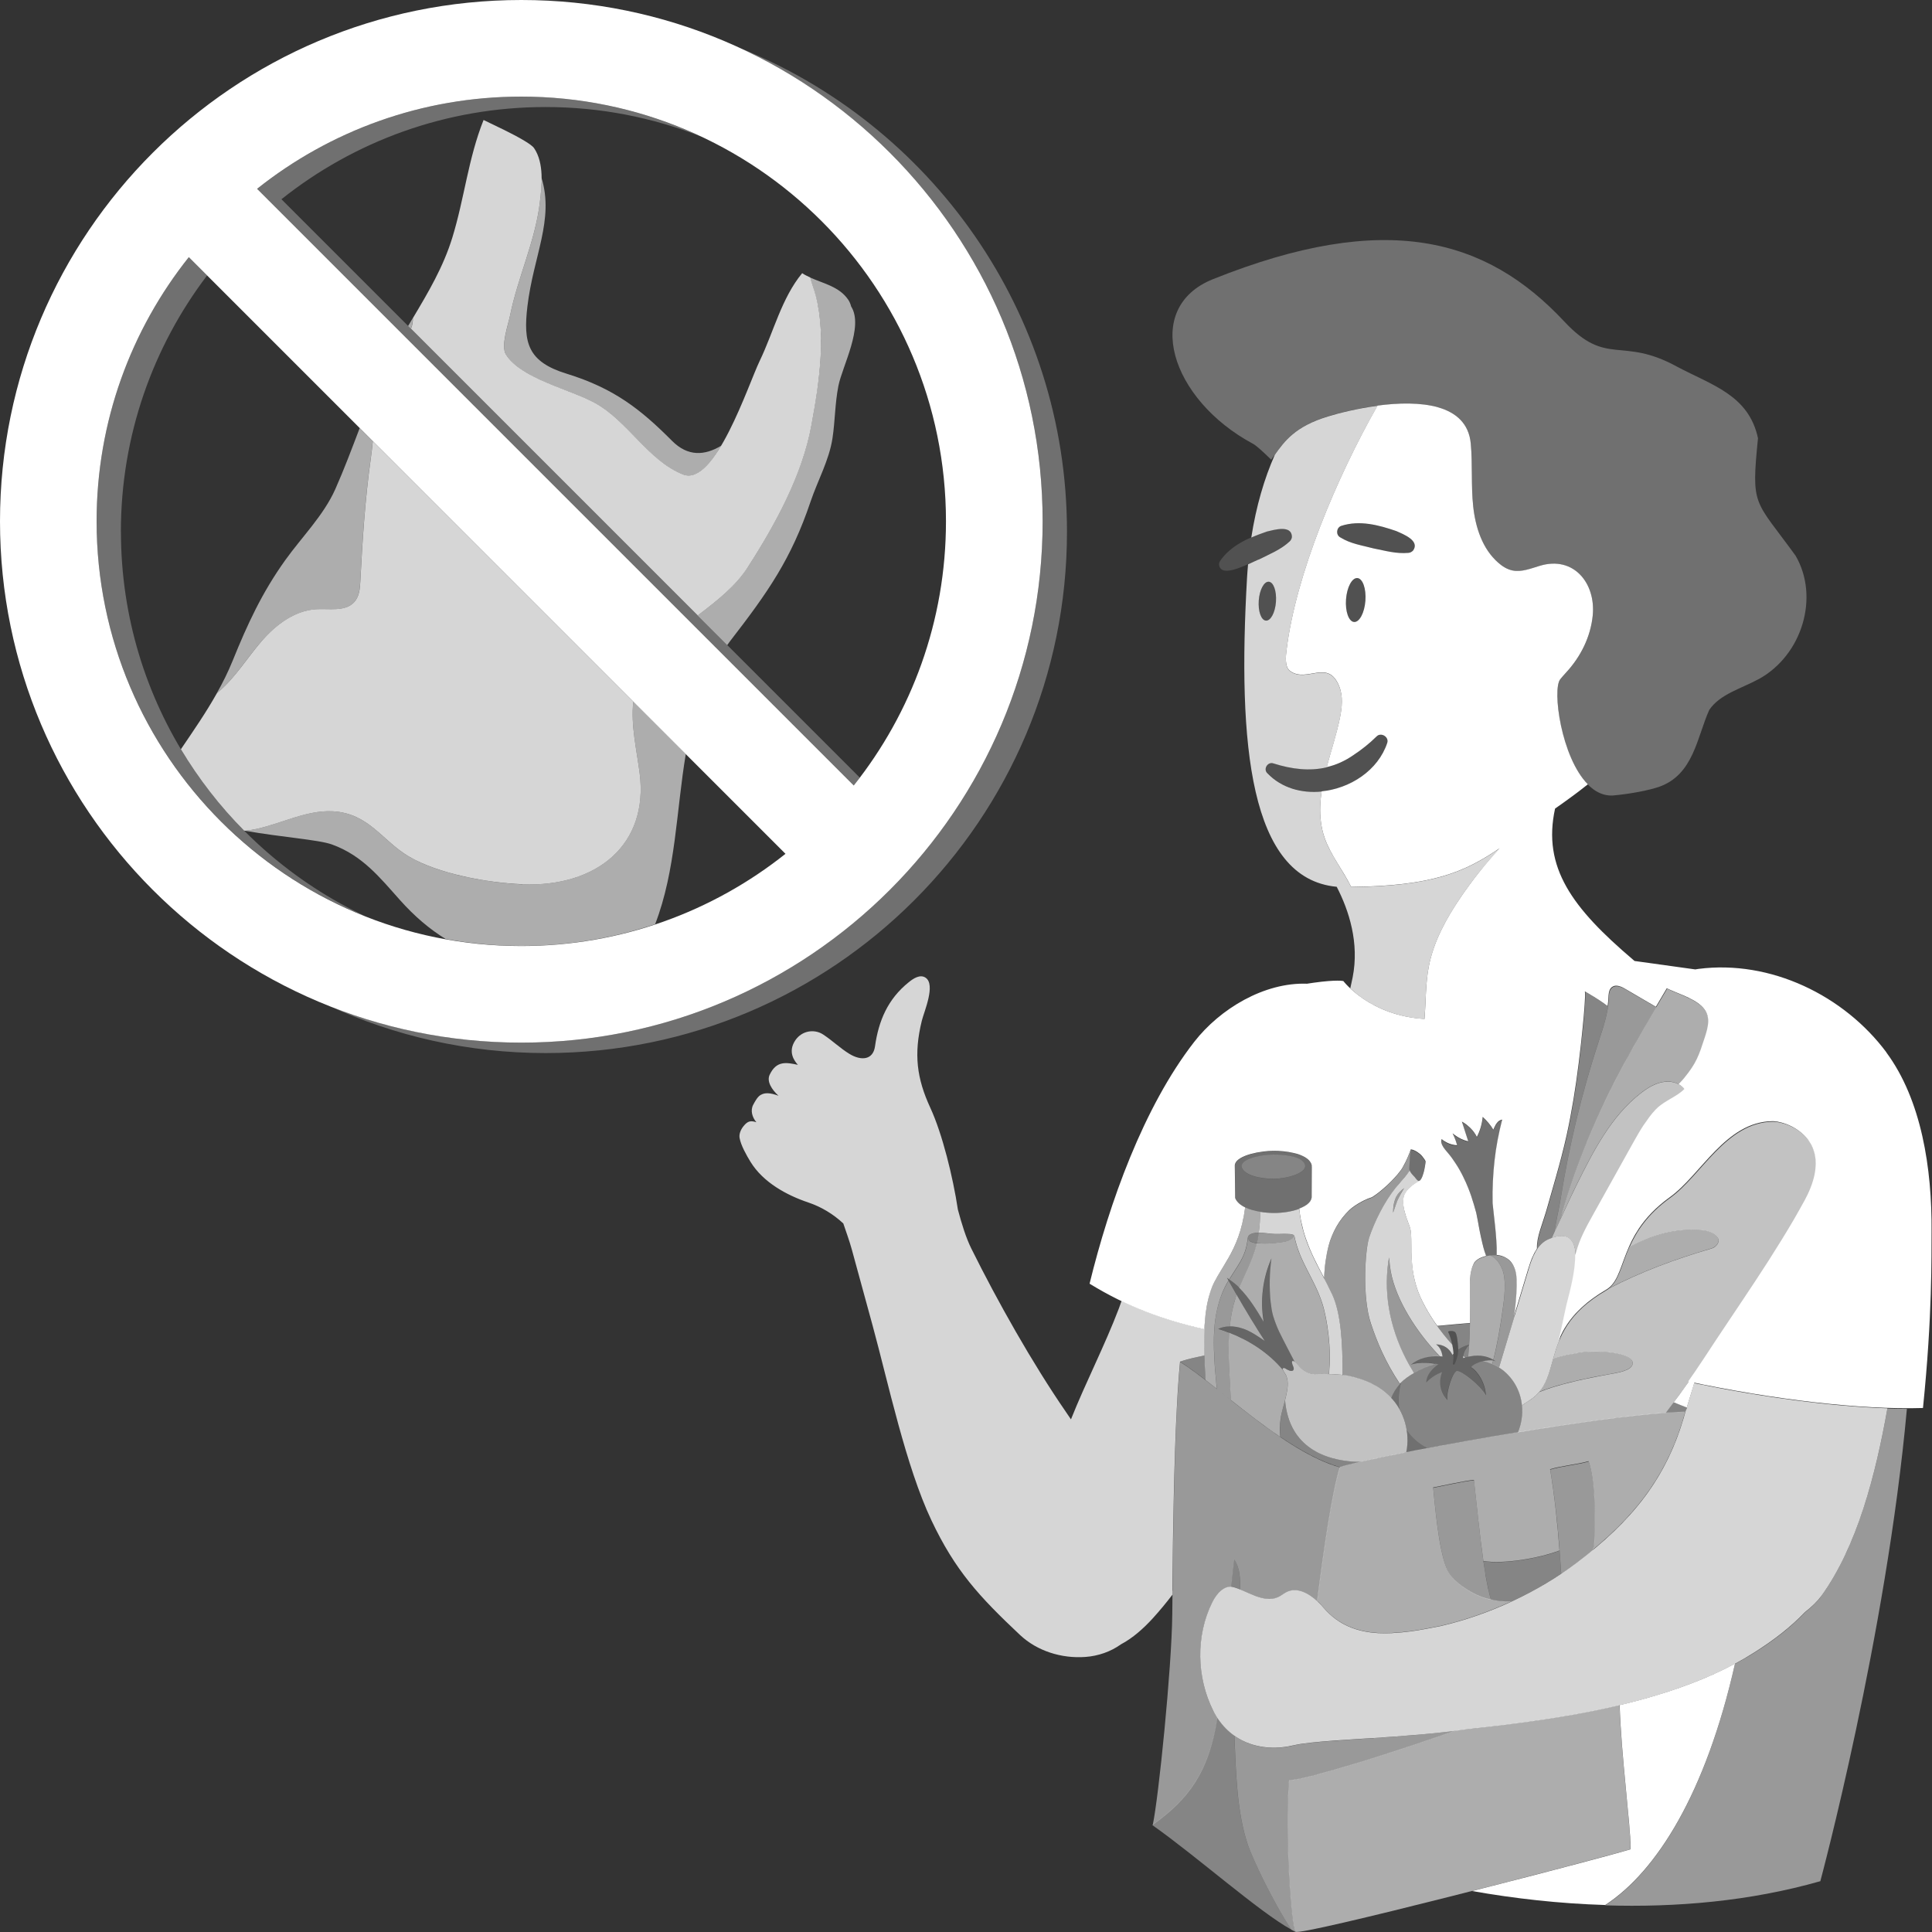
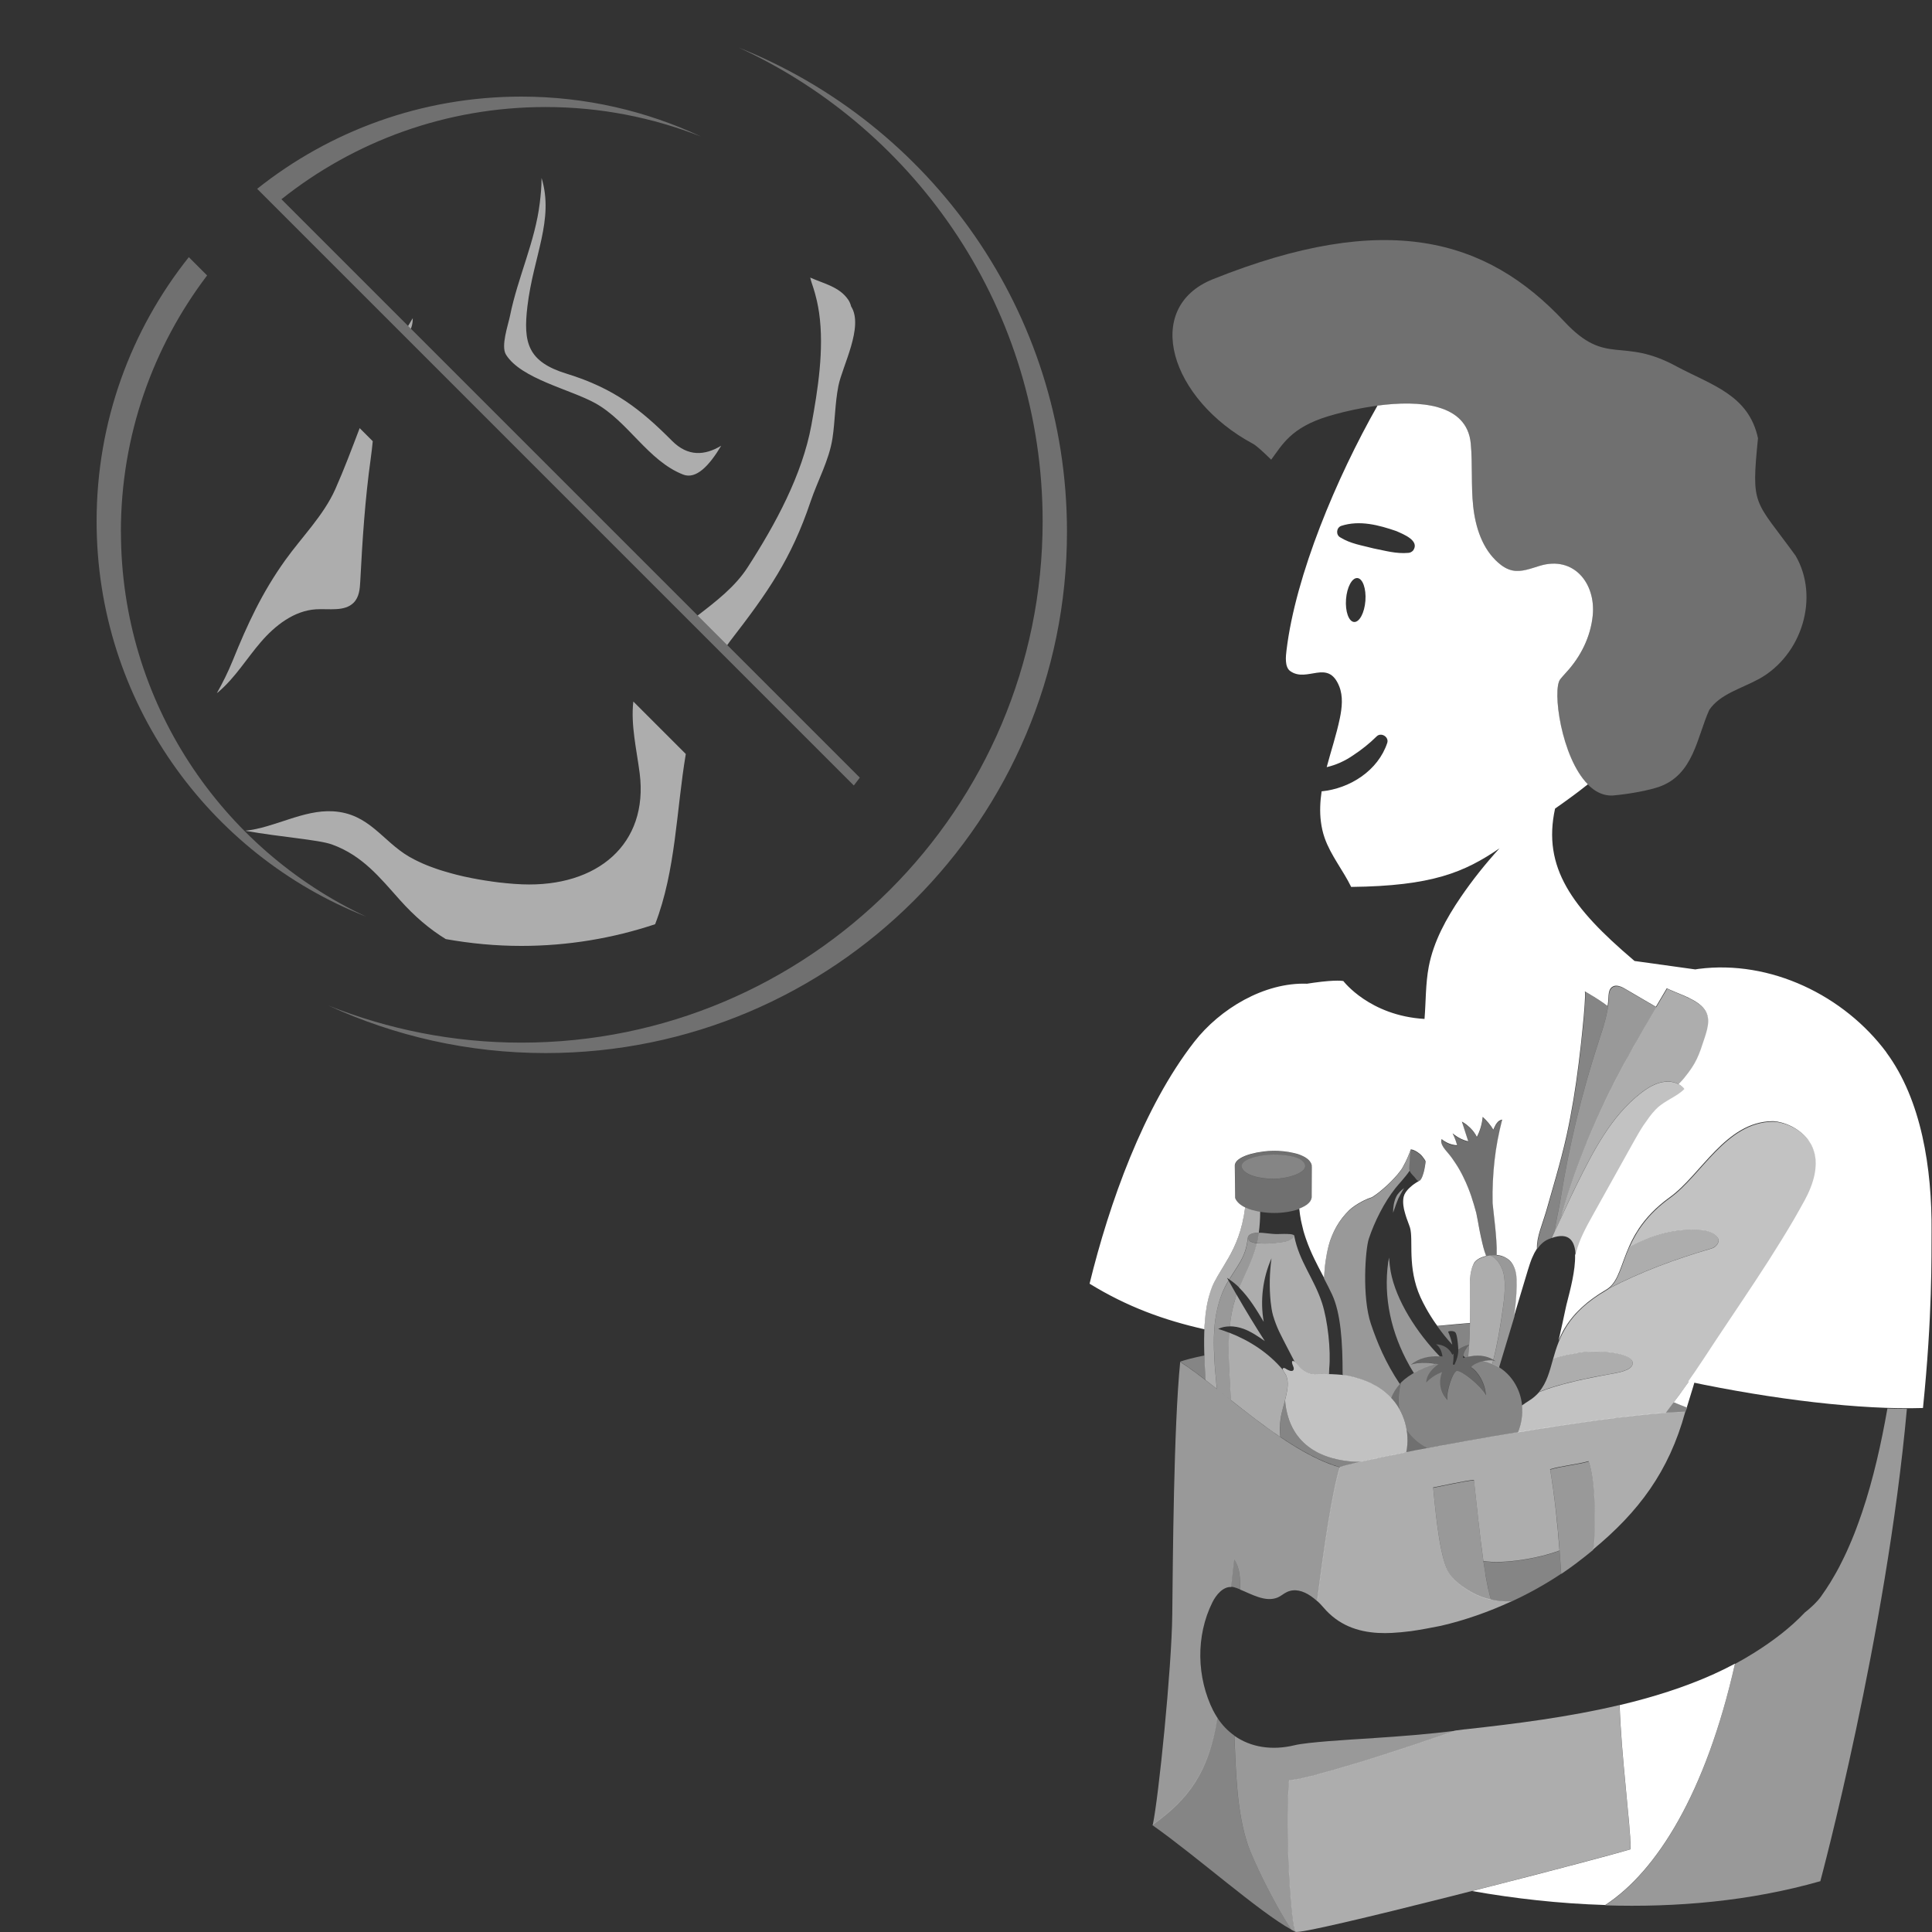
<svg xmlns="http://www.w3.org/2000/svg" viewBox="0 0 300 300">
  <rect x="0" y="0" width="300" height="300" fill="#333333" stroke="none" />
  <g fill="#fff">
    <path d="m 273.1 105.44 c -2.69 1.48 -6.03 2.33 -7.69 4.8 -1.93 4.29 -2.42 10.06 -7.82 11.95 -1.41 .48 -4.29 1.09 -7.22 1.34 -7.04 .22 -9.71 -16.06 -8.09 -18.05 .28 -.34 .56 -.67 .86 -.99 2.33 -2.51 3.85 -5.6 4.18 -8.91 .49 -4.99 -2.94 -9.29 -8.19 -7.72 -1.42 .42 -2.89 1.04 -4.33 .72 -.81 -.18 -1.53 -.64 -2.15 -1.19 -2.46 -2.14 -3.54 -5.49 -3.89 -8.74 s -.08 -6.53 -.38 -9.78 c -.87 -9.25 -16.79 -5.87 -22.18 -4.22 -5.76 1.75 -7.12 4.46 -8.81 6.73 -1.35 -1.33 -2.33 -2.2 -2.81 -2.46 -12.87 -6.9 -17.28 -21.14 -6.23 -25.57 26.85 -10.76 42.44 -6.38 54.54 6.56 6.65 7.13 8.83 2.25 17.55 7.04 5.35 2.85 11.12 4.39 12.54 11.1 -1.07 10.78 -.58 9.38 5.84 18.24 3.74 6.42 1.04 15.44 -5.72 19.16 z" opacity=".3" />
    <path d="m 221.09 181.93 c .13 -.51 .27 -1.41 .25 -1.53 -.02 -.14 -.51 -.81 -.72 -1.01 -.45 -.41 -1.02 -.8 -1.58 -.84 -.12 .68 -.22 2.73 -.22 2.89 .02 .58 .46 .94 .81 1.32 .19 .21 .51 .79 .82 .61 s .55 -1.13 .63 -1.44 z" opacity=".3" />
-     <path d="m 192.99 206.31 c 1.23 .44 2.33 1.19 3.41 1.94 -2.06 -3.21 -4.02 -6.49 -5.86 -9.83 2.55 1.57 4.18 4.24 5.71 6.82 -.58 -3.31 -.15 -6.79 1.21 -9.86 -.31 2.25 -.35 4.53 -.13 6.78 .07 .72 .17 1.44 .38 2.14 .23 .8 .56 1.7 .93 2.44 .79 1.62 1.6 3.14 2.42 4.72 -.59 -.4 -.44 .28 -.23 .71 .1 .21 .14 .49 -.03 .64 -.14 .12 -.34 .09 -.51 .03 -.2 -.06 -.38 -.15 -.56 -.27 -.08 -.05 -.16 -.11 -.25 -.14 s -.21 -.02 -.27 .06 c -.04 .05 -.02 .13 .02 .24 -2.62 -3.12 -6.21 -5.21 -10.06 -6.39 1.18 -.56 2.59 -.47 3.83 -.03 z" opacity=".25" />
    <path d="m 191.75 181.04 c -.04 -1.41 3.42 -2.3 5.99 -2.31 2.32 -.01 5.45 .53 5.93 2.13 .04 .13 .04 .26 .03 .38 h .01 l -.02 4.38 c .21 1.89 -3.23 2.73 -5.79 2.73 -2.72 0 -5.62 -.82 -6.09 -2.3 z m 1.08 .26 c .37 1.16 2.76 1.78 5 1.75 2.12 -.03 5.25 -.94 4.8 -2.21 -.45 -1.29 -3.26 -1.55 -4.93 -1.54 -2.25 .02 -5.26 .78 -4.87 2 z" opacity=".3" />
    <path d="m 223.34 211.87 c -1.18 -.32 -2.98 -.42 -4.26 0 1.41 -1.12 3.11 -1.47 4.91 -1.24 -.12 -.77 -.39 -1.48 -1.01 -1.89 1.16 .05 2.04 .59 2.54 1.63 .05 -.06 .11 -.12 .17 -.18 .03 .54 .01 1.06 -.08 1.56 -.06 .17 .14 .2 .25 .14 .39 -.85 .59 -1.51 .58 -2.34 .52 -.36 1.12 -.62 1.71 -.76 -.52 .53 -1.04 1.34 -.96 2.08 1.69 -.47 3.35 -.65 5.07 .5 -.9 -.46 -3.28 .15 -3.89 .95 1.08 .6 2.26 2.52 2.32 4.37 -.89 -1.54 -3.66 -3.78 -4.51 -3.78 -.66 .12 -1.66 3.29 -1.48 4.53 -1.13 -1.18 -1.39 -2.84 -.81 -4.36 -.94 .33 -1.79 .89 -2.47 1.61 .05 -1.16 .95 -2.16 1.91 -2.81 z" opacity=".25" />
    <path d="m 223.88 176.94 c .65 .6 1.52 .95 2.4 .97 -.16 -.64 -.4 -1.26 -.71 -1.85 .69 .61 1.54 1.04 2.43 1.24 -.33 -1.02 -.66 -2.04 -.99 -3.06 .99 .53 1.82 1.37 2.34 2.37 .49 -.97 .8 -2.03 .89 -3.11 .65 .58 1.21 1.25 1.66 1.99 .27 -.68 .65 -1.46 1.38 -1.57 -1.09 4.19 -1.59 8.52 -1.49 12.85 .02 .83 .74 5.6 .65 8.18 -.13 -.01 -.27 -.02 -.42 -.01 -.01 0 -.03 0 -.04 0 -.17 .01 -.34 .02 -.52 .04 -.01 0 -.02 0 -.03 0 -.22 .03 -.44 .07 -.65 .13 -.51 -1.37 -.9 -3.39 -1.18 -4.89 -.16 -.85 -.27 -1.53 -.35 -1.82 -.9 -3.41 -2.21 -6.78 -4.56 -9.47 -.49 -.57 -1.07 -1.27 -.82 -1.98 z" opacity=".3" />
    <path d="m 217.26 218.76 c -.35 -.61 -.76 -1.18 -1.24 -1.69 .31 -.78 .73 -1.51 1.29 -2.14 .07 -.08 .15 -.16 .23 -.24 -.44 1.57 -.4 3.04 -.28 4.07 z" opacity=".3" />
    <path d="m 218.34 225.52 c .24 -1.13 .27 -2.3 .09 -3.45 .84 1.28 2.03 2.21 3.21 2.81 -1.15 .22 -2.25 .43 -3.3 .64 z" opacity=".3" />
    <path d="m 240.94 192.24 c 1.19 -2.45 2.7 -5.9 3.86 -8.22 2.61 -5.26 5.37 -10.7 10.01 -14.29 1.12 -.87 2.39 -1.63 3.8 -1.76 1.15 -.1 2.33 .29 3.01 1.2 -1.16 1.23 -3.14 1.79 -4.44 3.17 -1.42 1.5 -2.49 3.34 -3.49 5.14 -2.08 3.74 -4.16 7.48 -6.25 11.22 -1.03 1.86 -2.08 3.74 -2.61 5.79 -.04 .15 -.1 .31 -.17 .47 -.07 -2.2 -.95 -3.71 -3.72 -2.72 z m -5.24 30.17 c .55 -1.32 .77 -2.76 .63 -4.17 .36 -.26 .72 -.51 1.11 -.75 .63 -.39 1.13 -.84 1.55 -1.32 2.77 -1.15 6.8 -2 9.31 -2.48 .21 -.04 .41 -.08 .59 -.11 s .35 -.06 .5 -.09 c .01 0 .02 0 .03 -.01 .16 -.03 .31 -.06 .44 -.08 .12 -.02 .23 -.04 .33 -.06 .13 -.02 .28 -.05 .45 -.08 .6 -.11 1.41 -.28 2.02 -.57 .17 -.08 .33 -.18 .46 -.28 .26 -.21 .42 -.46 .4 -.77 -.01 -.08 -.02 -.16 -.05 -.24 -.07 -.19 -.21 -.36 -.41 -.5 -.79 -.59 -2.5 -.88 -4.1 -.98 -.4 -.03 -.8 -.04 -1.17 -.04 -.75 -.01 -1.4 .03 -1.84 .08 -.37 .05 -.74 .1 -1.11 .17 -.07 .01 -.14 .02 -.22 .04 -.36 .06 -.72 .13 -1.08 .2 -.01 0 -.01 0 -.02 0 -.8 .17 -1.58 .38 -2.35 .64 .93 -3.31 2.22 -7.14 8.25 -10.64 .16 -.09 .31 -.2 .45 -.31 4.95 -2.57 10.08 -4.49 15.93 -6.2 .66 -.19 1.32 -.99 .97 -1.58 -.62 -1.03 -1.96 -1.19 -2.39 -1.24 -4.07 -.38 -7.71 .67 -11.34 2.59 1.06 -2.38 2.75 -5.07 6.31 -7.63 4.86 -3.49 8.68 -11.74 15.96 -11.82 2.4 -.03 10.06 2.89 5.04 12.2 -4.38 8.12 -10.77 17.08 -15.81 24.81 -1.79 2.74 -3.8 5.49 -5.88 8.2 -5.8 .41 -14.43 1.63 -22.95 3.03 z m -36.51 -9.92 c .06 -.07 .18 -.08 .27 -.06 s .17 .09 .25 .14 c .17 .11 .36 .2 .56 .27 .17 .05 .38 .08 .51 -.03 .18 -.15 .13 -.43 .03 -.64 -.21 -.44 -.38 -1.17 .29 -.68 .35 .26 .6 .65 .92 .95 .73 .69 1.62 .99 2.4 .93 .81 -.06 3.74 -.01 5.06 .28 2.47 .54 4.64 1.47 6.42 3.28 2.17 2.21 3.09 5.57 2.46 8.59 -2.78 .55 -5.19 1.05 -7.01 1.46 -.41 .01 -.78 .01 -1.1 -.01 -4.25 -.27 -10.07 -2.05 -10.71 -9.54 .04 -.16 .08 -.32 .12 -.47 .25 -1.13 .5 -2.31 .06 -3.38 -.08 -.2 -.66 -.94 -.52 -1.1 z" opacity=".7" />
-     <path d="m 189.44 87.13 c 1.69 -2.48 4.55 -3.68 7.27 -4.61 1.12 -.26 3.88 -1.1 3.9 .83 -.03 .28 -.16 .52 -.35 .7 -1.41 1.3 -3.05 1.93 -4.7 2.77 -1.23 .42 -5.9 3.2 -6.26 .91 -.02 -.22 .03 -.42 .14 -.59 z m 6.02 6.12 c .12 -1.67 .82 -2.98 1.56 -2.92 s 1.23 1.45 1.11 3.12 -.82 2.98 -1.56 2.92 -1.23 -1.45 -1.11 -3.12 z m 13.55 -.19 c .14 -1.88 .93 -3.36 1.76 -3.3 s 1.39 1.64 1.25 3.52 -.93 3.36 -1.76 3.3 -1.39 -1.64 -1.25 -3.52 z m -.75 -11.39 c 2.85 -.93 5.85 -.13 8.57 .81 1.07 .48 3.72 1.49 2.58 3.04 -.19 .2 -.44 .32 -.7 .34 -1.91 .17 -3.6 -.34 -5.41 -.69 -1.8 -.48 -3.54 -.7 -5.2 -1.73 -.69 -.4 -.58 -1.5 .17 -1.77 z m -10.51 36.85 c 4.4 1.39 8.58 1.43 12.44 -1.27 1.28 -.84 2.52 -1.84 3.56 -2.87 .69 -.73 1.98 .05 1.67 .99 -2.4 7.27 -13.22 10.32 -18.62 4.67 -.68 -.66 .08 -1.83 .95 -1.52 z m 28.12 93.39 c -.11 .06 -.32 .03 -.25 -.14 .27 -1.57 -.07 -3.46 -.73 -4.92 -.08 -.18 .91 -.23 1.12 .08 .27 .39 .36 1.63 .41 2.09 .12 1.13 -.08 1.86 -.55 2.89 z" opacity=".15" />
    <path d="m 265.7 209.4 c -.39 .6 -.79 1.2 -1.17 1.78 -.41 .63 -.84 1.26 -1.27 1.89 -.2 .29 -.41 .58 -.61 .88 -.22 .32 -.44 .63 -.67 .94 -.29 .4 -.58 .81 -.87 1.21 -.12 .17 -.25 .34 -.37 .51 -.37 .5 -.74 .99 -1.11 1.49 .03 -.04 .06 -.08 .09 -.12 .06 -.08 .12 -.16 .18 -.23 .69 .29 1.37 .56 2.02 .81 .67 -2.11 1.3 -4.23 1.89 -6.29 .24 -.36 .49 -.72 .72 -1.08 .38 -.58 .78 -1.18 1.17 -1.78 z" />
    <path d="m 266.2 259.92 c -4.63 2.09 -9.59 3.64 -14.7 4.85 .23 7.69 1.7 18.76 1.69 21.98 0 .16 -.01 .29 -.01 .41 -.49 .15 -1.22 .35 -2.15 .61 -.37 .1 -.77 .21 -1.2 .33 s -.89 .24 -1.37 .37 c -1.21 .33 -2.59 .69 -4.09 1.09 -.3 .08 -.61 .16 -.92 .24 -1.55 .41 -3.22 .85 -4.96 1.3 -.7 .18 -1.41 .37 -2.13 .55 -2.5 .65 -5.13 1.32 -7.77 1.99 6.5 1.15 13.48 1.95 20.67 2.17 7.94 -5.19 15.59 -17.25 20.15 -37.48 -1.06 .57 -2.13 1.1 -3.2 1.58 z" />
    <path d="m 292.96 163.46 c -6.6 -8.89 -18.04 -14.45 -29.22 -13.01 -.17 .02 -.33 .06 -.5 .08 l -9.43 -1.31 c -.08 -.07 -.16 -.14 -.23 -.2 -9.43 -8.02 -14.11 -14.31 -12.11 -23.46 1.72 -1.21 3.42 -2.43 5.09 -3.77 -4.15 -4.2 -5.56 -14.75 -4.28 -16.32 .28 -.34 .56 -.67 .86 -.99 2.33 -2.51 3.85 -5.6 4.18 -8.91 .49 -4.99 -2.94 -9.29 -8.19 -7.72 -1.42 .42 -2.89 1.04 -4.33 .72 -.81 -.18 -1.53 -.64 -2.15 -1.19 -2.46 -2.14 -3.54 -5.49 -3.89 -8.74 s -.08 -6.53 -.38 -9.78 c -.59 -6.25 -8.04 -6.73 -14.48 -5.88 -6.35 11.18 -12.72 26.3 -14.13 37.99 -.11 .89 -.31 2.6 .57 3.23 2.63 1.89 5.86 -1.97 7.61 2.36 .63 1.56 .44 3.33 .1 4.98 -.53 2.56 -1.37 5.05 -2.04 7.58 1.43 -.33 2.82 -.94 4.17 -1.88 1.28 -.84 2.52 -1.84 3.56 -2.87 .69 -.73 1.98 .05 1.67 .99 -1.42 4.28 -5.76 7.08 -10.19 7.52 -.23 1.57 -.31 3.17 -.11 4.72 .11 .85 .29 1.69 .58 2.51 .94 2.7 2.89 5.07 4.12 7.61 12.58 -.14 17.59 -2.28 23.03 -5.99 -2.18 2.39 -4.2 4.92 -6.02 7.59 -2.24 3.29 -4.21 6.86 -4.96 10.77 -.51 2.67 -.44 5.42 -.66 8.13 -8.53 -.5 -12.6 -5.88 -12.6 -5.88 s -.93 -.26 -4.64 .26 c -.35 .05 -.68 .1 -1 .15 -6.62 -.24 -13.5 3.87 -17.52 9.03 -7.89 10.14 -13.2 25.07 -16.25 37.55 5.86 3.6 11.58 5.67 17.84 7.08 0 -.02 0 -.04 0 -.06 .01 -.19 .01 -.38 .02 -.57 .04 -.58 .09 -1.14 .15 -1.69 .02 -.17 .05 -.32 .07 -.49 .05 -.4 .12 -.79 .19 -1.16 .04 -.18 .08 -.36 .12 -.54 .08 -.36 .17 -.7 .28 -1.03 .05 -.15 .09 -.3 .14 -.45 .16 -.46 .33 -.9 .54 -1.3 .33 -.65 .7 -1.26 1.09 -1.9 .11 -.19 .23 -.37 .34 -.56 .26 -.43 .53 -.87 .79 -1.33 1.09 -1.92 2.13 -4.24 2.59 -7.85 -.2 -.09 -.38 -.19 -.54 -.3 0 0 -.01 0 -.01 -.01 -.16 -.1 -.3 -.21 -.43 -.33 -.01 -.01 -.01 -.01 -.02 -.02 -.12 -.11 -.22 -.23 -.31 -.35 -.02 -.02 -.03 -.05 -.05 -.07 -.08 -.12 -.15 -.25 -.19 -.38 l -.06 -5.01 c -.02 -.7 .83 -1.28 2.01 -1.68 .15 -.05 .3 -.1 .46 -.14 .29 -.08 .59 -.15 .89 -.21 .06 -.01 .11 -.02 .16 -.03 .31 -.06 .63 -.11 .95 -.15 .52 -.06 1.03 -.1 1.51 -.1 .99 -.01 2.12 .09 3.14 .33 .18 .04 .35 .08 .52 .13 .23 .07 .44 .14 .65 .23 l .33 .15 c .11 .05 .21 .11 .3 .16 .11 .07 .22 .14 .32 .22 .14 .11 .27 .22 .37 .35 .14 .17 .25 .36 .31 .56 .04 .13 .04 .26 .03 .38 h .01 l -.02 4.38 v .02 c .01 .11 .01 .22 0 .32 0 .03 -.02 .06 -.02 .09 -.02 .08 -.03 .16 -.06 .23 -.01 .03 -.03 .05 -.04 .08 -.04 .07 -.07 .15 -.12 .22 -.01 .02 -.03 .04 -.05 .06 -.05 .07 -.11 .14 -.18 .21 -.01 .01 -.03 .03 -.05 .04 -.08 .07 -.15 .14 -.24 .21 -.01 .01 -.02 .02 -.04 .02 -.1 .07 -.2 .14 -.31 .2 -.01 0 -.01 .01 -.02 .01 -.12 .07 -.24 .13 -.37 .19 -.14 .06 -.28 .12 -.43 .18 .06 .63 .15 1.22 .26 1.8 .03 .19 .08 .36 .12 .54 .09 .4 .18 .79 .28 1.16 .05 .19 .11 .38 .17 .56 .12 .38 .24 .74 .38 1.1 .06 .15 .11 .31 .17 .46 .2 .5 .4 .99 .62 1.47 .01 .01 .01 .02 .02 .04 .22 .48 .45 .95 .69 1.42 .08 .17 .17 .33 .25 .5 .19 .37 .38 .73 .57 1.09 .11 .21 .22 .41 .33 .62 .02 -.42 .04 -.85 .08 -1.28 .07 -.86 .19 -1.71 .35 -2.53 .08 -.41 .17 -.81 .27 -1.19 .13 -.51 .3 -1.02 .51 -1.52 .41 -1 .95 -1.95 1.61 -2.8 .33 -.42 .69 -.82 1.07 -1.19 .47 -.45 1.18 -.93 1.93 -1.33 .11 -.06 .22 -.11 .33 -.17 .44 -.22 .88 -.4 1.28 -.52 .17 -.1 .34 -.22 .53 -.35 s .38 -.28 .59 -.44 c .4 -.32 .82 -.69 1.24 -1.07 .21 -.19 .41 -.39 .61 -.59 .19 -.19 .36 -.37 .53 -.56 .17 -.18 .33 -.37 .48 -.54 .18 -.21 .34 -.42 .48 -.61 .12 -.16 .24 -.35 .35 -.55 .03 -.05 .06 -.1 .08 -.15 .11 -.2 .22 -.4 .32 -.61 .1 -.2 .19 -.4 .28 -.6 .12 -.28 .23 -.54 .32 -.77 .09 -.24 .16 -.44 .21 -.58 .14 .01 .28 .04 .42 .09 .19 .07 .37 .17 .55 .28 .04 .03 .09 .06 .13 .09 .17 .12 .33 .24 .48 .38 .05 .05 .12 .13 .2 .22 .23 .28 .51 .68 .52 .79 v .08 .04 c 0 .03 -.01 .06 -.01 .09 0 .02 -.01 .05 -.01 .08 s -.01 .05 -.01 .08 c -.01 .04 -.01 .08 -.02 .11 0 .03 -.01 .05 -.01 .08 -.01 .05 -.02 .1 -.02 .14 0 .02 -.01 .04 -.01 .06 -.01 .06 -.02 .11 -.03 .17 0 .02 -.01 .03 -.01 .05 -.01 .06 -.02 .12 -.04 .19 v .01 c -.01 .07 -.03 .13 -.04 .2 -.01 .06 -.03 .12 -.04 .17 -.04 .14 -.11 .42 -.21 .69 -.03 .07 -.05 .14 -.08 .21 -.01 .01 -.01 .03 -.02 .04 -.03 .06 -.05 .11 -.08 .17 -.01 .02 -.02 .04 -.03 .05 -.03 .05 -.05 .09 -.08 .12 -.01 .02 -.02 .03 -.03 .05 -.04 .05 -.08 .09 -.12 .11 -.01 .01 -.03 .01 -.04 .01 v .01 c -.06 .03 -.12 .07 -.18 .1 -.21 .12 -.42 .24 -.62 .39 -.15 .1 -.29 .21 -.43 .33 -.12 .1 -.24 .2 -.35 .31 0 0 -.01 .01 -.01 .01 -.11 .1 -.2 .21 -.3 .32 -.03 .03 -.05 .07 -.08 .1 -.06 .08 -.13 .16 -.18 .24 -.08 .12 -.14 .24 -.2 .36 -.05 .12 -.09 .24 -.12 .37 -.04 .21 -.07 .43 -.07 .64 -.01 .21 .01 .41 .03 .62 .01 .07 .02 .14 .03 .21 .02 .14 .04 .27 .07 .41 .02 .08 .04 .16 .06 .24 .03 .12 .06 .25 .1 .37 .02 .08 .05 .17 .07 .25 .04 .12 .07 .24 .11 .35 .03 .08 .05 .16 .08 .24 .04 .12 .09 .24 .13 .35 .05 .12 .09 .24 .13 .36 .03 .09 .07 .19 .1 .27 .06 .15 .11 .3 .15 .43 .04 .12 .06 .24 .09 .38 s .05 .3 .06 .46 c .03 .3 .04 .63 .05 .98 .01 .28 .01 .59 .01 .9 0 .29 .01 .6 .01 .92 v .03 .05 c .01 .22 .01 .45 .02 .69 .02 .46 .05 .94 .1 1.44 v .01 c .05 .51 .13 1.04 .23 1.58 .21 1.08 .53 2.21 1.05 3.36 .27 .6 .58 1.19 .9 1.77 .1 .17 .19 .34 .29 .51 .27 .46 .55 .9 .84 1.34 .11 .16 .21 .32 .32 .47 .02 .02 .03 .04 .05 .06 .08 .11 .16 .21 .23 .32 .76 -.07 1.49 -.14 2.19 -.2 .22 -.02 .44 -.04 .66 -.06 .78 -.07 1.52 -.13 2.22 -.19 .01 -.99 .02 -1.99 .02 -2.89 v -.91 c 0 -.29 -.01 -.62 -.02 -.95 -.01 -.35 -.02 -.71 -.02 -1.08 v -.02 c 0 -.27 .01 -.55 .02 -.82 0 -.09 .01 -.17 .02 -.26 .02 -.2 .04 -.39 .06 -.59 .01 -.1 .03 -.19 .05 -.29 .03 -.19 .08 -.37 .13 -.55 .02 -.08 .04 -.17 .07 -.25 .09 -.25 .19 -.49 .31 -.72 .07 -.12 .17 -.23 .28 -.33 .02 -.02 .05 -.04 .07 -.06 q .02 -.01 0 0 c -.02 .02 0 0 0 0 .12 -.1 .25 -.19 .4 -.27 .01 -.01 .02 -.01 .03 -.02 .15 -.08 .32 -.16 .49 -.22 .01 0 .02 -.01 .03 -.01 .19 -.07 .38 -.13 .57 -.17 s 0 -.01 -.01 -.02 c -.07 -.18 -.13 -.38 -.2 -.58 -.01 -.02 -.01 -.04 -.02 -.05 -.06 -.2 -.12 -.4 -.18 -.61 -.14 -.53 -.27 -1.09 -.39 -1.64 -.07 -.34 -.14 -.68 -.21 -1 -.01 -.03 -.01 -.05 -.01 -.07 -.06 -.31 -.12 -.61 -.17 -.89 0 -.01 0 -.02 0 -.02 -.04 -.21 -.08 -.41 -.11 -.6 s -.07 -.36 -.1 -.52 c -.06 -.31 -.11 -.55 -.14 -.7 -.23 -.85 -.48 -1.7 -.76 -2.54 -.14 -.42 -.3 -.84 -.46 -1.25 -.24 -.62 -.52 -1.23 -.81 -1.82 -.16 -.33 -.33 -.65 -.51 -.97 -.03 -.05 -.06 -.1 -.08 -.14 -.16 -.28 -.32 -.55 -.5 -.82 -.09 -.13 -.18 -.26 -.26 -.39 -.13 -.19 -.26 -.39 -.4 -.58 -.24 -.33 -.5 -.65 -.77 -.96 -.08 -.09 -.16 -.19 -.24 -.29 -.02 -.03 -.04 -.05 -.06 -.07 -.17 -.21 -.32 -.44 -.43 -.67 -.01 -.02 -.02 -.05 -.03 -.07 -.05 -.12 -.09 -.24 -.11 -.36 v -.01 c -.01 -.08 -.02 -.17 -.01 -.25 .01 -.05 .02 -.11 .04 -.16 .01 -.04 .01 -.07 .02 -.1 .13 .12 .27 .22 .41 .31 .13 .08 .26 .16 .4 .23 .23 .12 .47 .21 .72 .28 .03 .01 .05 .02 .08 .02 .26 .07 .52 .11 .79 .12 -.06 -.24 -.14 -.48 -.22 -.72 -.06 -.17 -.13 -.34 -.2 -.51 -.09 -.21 -.18 -.42 -.28 -.62 .23 .2 .48 .38 .74 .54 .07 .04 .13 .08 .2 .12 .27 .15 .54 .29 .83 .39 .22 .08 .44 .14 .66 .19 -.33 -1.02 -.66 -2.04 -.99 -3.06 .22 .12 .44 .26 .64 .41 .06 .04 .12 .09 .18 .14 .15 .12 .29 .24 .42 .37 .05 .05 .11 .1 .16 .16 .18 .18 .34 .37 .49 .58 .17 .23 .32 .47 .44 .72 .25 -.48 .45 -.99 .6 -1.51 s .25 -1.06 .3 -1.6 c .65 .58 1.21 1.25 1.66 1.99 .1 -.26 .22 -.52 .36 -.77 .1 -.16 .21 -.31 .33 -.44 .08 -.08 .18 -.15 .27 -.21 .03 -.02 .05 -.03 .08 -.04 .1 -.05 .21 -.1 .33 -.11 -.27 1.05 -.51 2.1 -.71 3.17 -.2 1.06 -.36 2.13 -.48 3.21 -.12 1.04 -.2 2.08 -.25 3.13 0 .05 -.01 .1 -.01 .14 -.05 1.07 -.06 2.14 -.04 3.21 0 .05 .01 .12 .01 .2 .05 .58 .21 1.85 .36 3.29 .04 .37 .08 .74 .11 1.12 0 .04 .01 .07 .01 .11 .07 .81 .13 1.63 .15 2.36 v .03 c .01 .38 .01 .73 0 1.05 h .07 .01 c .25 .03 .48 .08 .69 .14 .03 .01 .05 .02 .07 .03 .2 .06 .37 .14 .53 .23 .22 .12 .42 .25 .59 .4 .14 .13 .26 .27 .36 .41 s .19 .28 .26 .42 .13 .27 .18 .4 c .1 .25 .15 .46 .18 .58 .03 .1 .05 .21 .07 .34 .15 .94 .1 2.58 -.04 4.21 -.02 .27 -.05 .54 -.08 .81 s -.06 .53 -.09 .79 c -.01 .05 -.01 .09 -.02 .14 -.01 .07 -.02 .14 -.03 .21 -.01 .1 -.03 .2 -.04 .3 0 .02 -.01 .04 -.01 .05 .72 -2.41 1.45 -4.81 2.17 -7.22 0 -.01 0 -.01 .01 -.02 .08 -.25 .16 -.5 .24 -.76 .02 -.06 .04 -.12 .07 -.19 0 0 0 0 0 -.01 v -.01 c .07 -.2 .14 -.4 .22 -.6 .03 -.07 .06 -.14 .09 -.21 .08 -.19 .17 -.38 .26 -.56 .03 -.07 .07 -.14 .1 -.21 .1 -.19 .2 -.36 .32 -.54 .03 -.04 .05 -.09 .07 -.13 -.07 -1.86 .83 -3.66 1.59 -6.36 .45 -1.6 .92 -3.21 1.37 -4.81 .6 -2.13 1.17 -4.27 1.65 -6.44 .81 -3.71 1.39 -7.33 1.86 -11.1 .05 -.38 .19 -1.53 .35 -2.96 .15 -1.37 .32 -3 .45 -4.46 .05 -.6 .1 -1.16 .13 -1.67 .07 -1.02 .1 -1.81 .04 -2.13 .23 .13 .45 .27 .68 .4 .98 .58 1.94 1.19 2.85 1.88 .01 -.05 .02 -.1 .02 -.15 .05 -.36 .08 -.72 .1 -1.08 .01 -.16 .01 -.32 .03 -.48 .04 -.48 .15 -.96 .52 -1.24 .08 -.06 .16 -.1 .24 -.14 .59 -.23 1.32 .11 1.9 .46 .77 .46 1.55 .91 2.34 1.37 .79 .45 1.57 .91 2.35 1.37 .03 -.05 .06 -.1 .08 -.14 .52 -.89 1.06 -1.79 1.61 -2.73 .35 .17 .75 .34 1.18 .52 1.88 .77 4.31 1.67 5.01 3.34 .19 .45 .25 .92 .23 1.4 -.03 .8 -.28 1.62 -.53 2.39 -.91 2.8 -1.29 3.94 -3.15 6.23 -.3 .37 -.6 .69 -.9 1 .05 .03 .1 .07 .15 .11 .07 .05 .14 .09 .21 .14 .19 .15 .37 .31 .52 .51 -.58 .61 -1.37 1.06 -2.17 1.53 -.2 .12 -.4 .23 -.6 .36 -.6 .37 -1.18 .77 -1.67 1.28 -.36 .38 -.69 .77 -1 1.19 s -.61 .84 -.9 1.27 c -.57 .87 -1.09 1.78 -1.59 2.68 -2.08 3.74 -4.17 7.48 -6.25 11.22 -.52 .93 -1.03 1.86 -1.49 2.82 s -.85 1.94 -1.12 2.97 c -.04 .15 -.1 .31 -.17 .47 .07 2.36 -.78 5.5 -1.22 7.23 v .01 c -.03 .11 -.05 .21 -.08 .3 -.01 .06 -.03 .11 -.04 .16 s -.02 .1 -.03 .14 c -.02 .1 -.04 .18 -.06 .26 -.36 1.72 -.74 3.44 -1.13 5.15 -.02 .04 -.03 .08 -.04 .11 .11 -.27 .23 -.53 .35 -.8 .04 -.08 .08 -.17 .12 -.25 .05 -.11 .11 -.21 .16 -.32 .05 -.1 .11 -.2 .16 -.3 s 0 0 0 0 c .05 -.09 .1 -.19 .16 -.28 .11 -.18 .22 -.36 .34 -.54 .05 -.08 .11 -.16 .16 -.24 .09 -.13 .17 -.25 .27 -.38 .06 -.08 .12 -.17 .19 -.25 .11 -.14 .22 -.28 .34 -.42 l .15 -.18 c .17 -.19 .34 -.39 .53 -.58 .06 -.06 .12 -.13 .19 -.19 .14 -.14 .29 -.29 .44 -.43 .07 -.07 .14 -.14 .22 -.2 .19 -.17 .39 -.35 .6 -.52 .04 -.03 .07 -.06 .1 -.09 .25 -.2 .51 -.4 .78 -.6 .08 -.06 .16 -.11 .24 -.17 .21 -.15 .43 -.3 .65 -.45 .09 -.06 .18 -.12 .27 -.18 .31 -.2 .63 -.39 .96 -.59 .16 -.09 .31 -.2 .45 -.31 .39 -.31 .7 -.69 .97 -1.13 .14 -.22 .26 -.46 .38 -.71 .47 -1 .85 -2.21 1.38 -3.56 .13 -.34 .28 -.68 .43 -1.03 .26 -.6 .57 -1.21 .93 -1.84 .18 -.31 .38 -.63 .59 -.95 1.07 -1.59 2.56 -3.24 4.79 -4.85 4.86 -3.49 8.68 -11.74 15.96 -11.82 .08 0 .17 0 .26 .01 .15 .01 .32 .03 .49 .06 .03 .01 .06 .01 .09 .02 .17 .03 .34 .07 .53 .12 .13 .04 .27 .07 .41 .12 1 .32 2.12 .9 3.05 1.79 .11 .11 .22 .22 .32 .33 .29 .32 .55 .68 .78 1.08 .11 .19 .2 .38 .29 .59 .1 .24 .19 .49 .26 .75 .12 .45 .2 .94 .22 1.47 v .04 c .01 .2 .01 .4 -.01 .61 s -.03 .42 -.06 .64 c -.14 1.1 -.51 2.34 -1.17 3.73 -.13 .28 -.28 .56 -.43 .85 -.55 1.01 -1.13 2.04 -1.73 3.08 -1.21 2.07 -2.52 4.18 -3.87 6.3 -.68 1.06 -1.37 2.12 -2.06 3.17 -2.78 4.22 -5.63 8.39 -8.15 12.26 -.41 .63 -.84 1.26 -1.27 1.89 -.2 .29 -.41 .58 -.61 .88 -.15 .21 -.29 .42 -.44 .63 13.32 2.82 26.81 4.42 36.46 4.12 1.48 -14.44 1.3 -23.6 1.33 -27.34 .09 -9.9 -1.57 -20.52 -7.03 -27.89 h .01 z m -80.94 -70.18 c -.14 1.88 -.93 3.36 -1.76 3.3 s -1.39 -1.64 -1.25 -3.52 .93 -3.36 1.76 -3.3 1.39 1.64 1.25 3.52 z m 7.38 -7.77 c -.19 .2 -.44 .32 -.7 .34 -1.91 .17 -3.6 -.34 -5.41 -.69 -1.8 -.48 -3.54 -.7 -5.2 -1.73 -.69 -.4 -.58 -1.5 .17 -1.77 2.85 -.93 5.85 -.13 8.57 .81 1.07 .48 3.72 1.49 2.58 3.04 z" />
    <path d="m 194.94 191.44 c .18 -.02 .36 -.03 .55 -.03 -.08 .55 -.17 1.09 -.3 1.62 -.61 -.06 -1.35 -.23 -1.41 -.81 -.06 -.55 .79 -.73 1.16 -.77 z m 7.69 -10.61 c .44 1.28 -2.69 2.19 -4.8 2.21 -2.24 .03 -4.62 -.59 -5 -1.75 -.39 -1.22 2.62 -1.98 4.87 -2 1.67 -.01 4.48 .24 4.93 1.54 z m 38.74 10.5 l -.44 .9 c -.16 .06 -.31 .11 -.48 .19 -.74 .32 -1.29 .85 -1.74 1.51 -.07 -1.86 .83 -3.66 1.59 -6.36 1.05 -3.74 2.18 -7.46 3.02 -11.25 .81 -3.71 1.39 -7.33 1.86 -11.1 .15 -1.2 1.19 -9.91 .98 -11.22 1.23 .68 2.4 1.44 3.53 2.28 -.26 1.88 -.88 3.7 -1.48 5.51 -2.59 7.92 -4.55 16.04 -5.86 24.26 -.21 1.29 -.71 3.46 -.98 5.28 z m -19.73 33.55 c -1.18 -.6 -2.37 -1.53 -3.21 -2.81 -.19 -1.17 -.58 -2.3 -1.16 -3.32 -.13 -1.03 -.16 -2.5 .28 -4.07 1.28 -1.29 3.51 -2.4 5.38 -2.92 .15 .03 .29 .06 .43 .1 -.96 .65 -1.87 1.65 -1.91 2.81 .68 -.72 1.54 -1.28 2.47 -1.61 -.59 1.52 -.33 3.19 .81 4.36 -.18 -1.24 .82 -4.4 1.48 -4.53 .85 .01 3.62 2.25 4.51 3.78 -.06 -1.85 -1.24 -3.77 -2.32 -4.37 .31 -.41 1.1 -.77 1.91 -.96 .67 .15 1.33 .36 1.95 .68 1.3 .65 2.35 1.7 3.06 2.95 1.3 2.26 1.38 5.03 .4 7.42 -4.91 .81 -9.79 1.67 -14.07 2.48 z m -22.78 -4.56 c .13 -.98 .44 -1.93 .68 -2.9 .63 7.49 6.45 9.27 10.71 9.54 .32 .02 .69 .02 1.1 .01 -1.57 .36 -2.71 .65 -3.28 .85 -2.99 -.85 -6.15 -2.6 -9.25 -4.7 -.09 -.91 -.08 -1.85 .05 -2.8 z m 29.12 -9.64 c -.16 .03 -.31 .07 -.47 .11 -.1 -.09 -.2 -.18 -.3 -.28 .08 -.62 .49 -1.25 .92 -1.69 -.06 .71 -.1 1.31 -.15 1.86 z m -44.74 .76 c .84 -.3 2.14 -.63 3.78 -.96 .04 1.26 .11 2.54 .2 3.82 -1.44 -1.11 -2.78 -2.1 -3.98 -2.86 z m 39.94 -5.52 c 1.86 -.17 3.58 -.32 5.08 -.44 -.02 1.17 -.05 2.33 -.13 3.32 -.59 .14 -1.17 .4 -1.69 .75 0 -.18 -.01 -.36 -.03 -.55 -.05 -.46 -.14 -1.7 -.41 -2.09 -.21 -.31 -1.2 -.26 -1.12 -.08 .27 .6 .49 1.28 .63 1.98 -.81 -.88 -1.6 -1.86 -2.33 -2.89 z m 38.82 12.65 c -.03 -.01 -.05 -.02 -.08 -.03 -.66 -.25 -1.33 -.52 -2.02 -.81 -.41 .55 -.83 1.09 -1.25 1.64 1.15 -.08 2.17 -.13 3.08 -.14 .07 -.24 .17 -.46 .28 -.66 z m -70.46 27.87 c .31 .08 .64 .2 .98 .34 .07 -1.64 .03 -3.34 -.88 -4.67 -.17 1.42 -.32 2.85 -.47 4.29 .12 .01 .25 .01 .37 .04 z m .13 23.06 c -1.03 -.73 -1.93 -1.66 -2.66 -2.8 -1.29 8.52 -4.5 12.66 -10.03 16.64 -.01 .03 -.01 .06 -.02 .08 6.93 4.88 16.56 13.47 21.56 16.21 -3.02 -4.59 -6.11 -11.25 -6.77 -13.21 -1.72 -5.12 -1.85 -11.39 -2.08 -16.91 z m 43.04 -20.82 c 2.72 -1.26 5.33 -2.71 7.71 -4.31 -.08 -1.19 -.16 -2.38 -.25 -3.58 -3.3 1.25 -8.79 2.14 -11.82 1.63 .34 2.37 .72 4.47 1.16 5.93 .74 .25 1.89 .36 3.2 .33 z" opacity=".4" />
    <path d="m 216.32 188.31 c 0 -.83 .1 -1.68 .49 -2.49 .23 -.48 .68 -.94 1.22 -1.33 -.35 .55 -.76 1.34 -.9 1.62 -.13 .27 -.54 1.39 -.81 2.2 z m -20.57 4.76 c -.14 -.01 -.35 -.02 -.57 -.04 .12 -.53 .22 -1.07 .29 -1.61 .2 0 .41 0 .61 .02 .65 .05 1.31 .16 1.95 .18 .61 .02 1.21 -.04 1.82 -.01 .29 .01 .72 .01 .99 .14 .45 .22 -.19 .61 -.38 .72 -.64 .37 -1.54 .43 -2.25 .52 -.81 .1 -1.64 .13 -2.45 .09 z m -3.29 6.89 c -.48 -.48 -1 -.91 -1.57 -1.29 .52 -.86 1.09 -1.66 1.62 -2.57 .78 -1.34 1.1 -2.35 1.28 -3.98 h .01 c -.01 .04 -.02 .07 -.01 .11 .01 .06 .02 .12 .05 .18 .01 .01 .01 .03 .02 .04 .02 .05 .05 .09 .08 .13 0 .01 .01 .01 .01 .02 .04 .04 .08 .08 .13 .12 .01 .01 .03 .02 .04 .03 .05 .03 .09 .06 .14 .08 .01 0 .02 .01 .03 .01 .06 .03 .12 .05 .19 .07 l .04 .01 c .06 .02 .12 .04 .19 .05 .01 0 .02 0 .02 .01 .07 .02 .15 .03 .22 .04 h .01 c .08 .01 .15 .02 .22 .03 -.03 .11 -.04 .22 -.07 .33 -.59 2.31 -1.75 4.4 -2.65 6.6 z m -1.5 6 c -.62 0 -1.24 .12 -1.8 .39 .58 .18 1.15 .38 1.71 .6 -.24 3.42 .1 6.95 .27 10.46 -.75 -.59 -1.48 -1.17 -2.19 -1.73 -.05 -.6 -.08 -1.08 -.12 -1.37 -.25 -2.3 -.4 -5.27 -.29 -7.57 .11 -2.31 .63 -4.76 1.64 -6.81 .19 -.38 .38 -.73 .59 -1.08 .41 .75 .83 1.49 1.26 2.23 -.05 .13 -.1 .25 -.14 .38 -.49 1.47 -.77 2.98 -.93 4.51 z m 15.34 -12.47 c .53 -2.05 1.66 -4.05 3.19 -5.5 .81 -.77 2.32 -1.65 3.54 -2.02 1.33 -.78 3.46 -2.8 4.45 -4.15 .71 -.97 1.38 -2.66 1.57 -3.25 -.12 .68 -.22 2.73 -.22 2.89 0 .11 .03 .22 .06 .32 -.7 1.06 -1.67 2.03 -2.21 2.72 -1.74 2.19 -3.25 5.2 -4.13 7.85 -.54 1.62 -1.08 9.03 .32 13.21 1 2.96 2.27 6.02 4.49 9.34 -.02 .02 -.04 .04 -.05 .06 -.56 .64 -.99 1.36 -1.29 2.14 -.04 -.05 -.09 -.1 -.13 -.14 -1.78 -1.81 -3.95 -2.75 -6.42 -3.28 -.25 -.06 -.56 -.1 -.91 -.14 -.03 -.06 -.05 -.11 -.08 -.16 .01 -4.9 -.28 -9.47 -1.64 -12.38 -.4 -.85 -.82 -1.67 -1.25 -2.49 .07 -1.69 .3 -3.47 .7 -5 z m 12.78 18.4 c 1.29 -.42 3.09 -.32 4.26 0 -.13 -.04 -.28 -.07 -.43 -.1 -1.08 .3 -2.29 .8 -3.36 1.42 -.25 -.39 -.48 -.79 -.7 -1.17 -2.83 -5.04 -4.06 -10.55 -3.29 -16.07 .03 -.2 .07 -.43 .13 -.69 .06 .84 .15 1.58 .25 2.14 .83 4.53 4.08 9.53 7.63 13.2 -1.65 -.12 -3.2 .24 -4.5 1.28 z m 27.31 -34.51 c -1.45 3.51 -2.71 7.1 -3.77 10.75 -.12 .42 -.24 .84 -.34 1.27 -.31 .67 -.62 1.33 -.91 1.95 .27 -1.82 .78 -3.99 .98 -5.28 1.31 -8.22 3.27 -16.34 5.86 -24.26 .72 -2.2 1.5 -4.43 1.6 -6.75 .03 -.62 .05 -1.34 .55 -1.71 .61 -.46 1.48 -.07 2.14 .32 1.54 .93 3.13 1.81 4.69 2.74 -4.19 7.13 -7.45 12.86 -10.79 20.97 z m -11.22 27.01 c -.8 2.66 -1.6 5.31 -2.4 7.96 .03 .02 .06 .04 .09 .06 -.2 -.13 -.41 -.26 -.62 -.36 -.17 -.09 -.35 -.16 -.52 -.24 .05 -.18 .1 -.37 .15 -.55 .15 .03 .29 .07 .4 .12 -.13 -.08 -.25 -.16 -.38 -.23 .62 -2.36 1.07 -4.99 1.48 -7.98 .16 -1.18 .64 -4.48 -.13 -6.14 -.2 -.43 -.65 -1.55 -1.8 -2.07 h .03 c .18 -.02 .36 -.04 .52 -.04 h .04 c .18 0 .34 0 .49 .02 .86 .09 1.46 .41 1.88 .8 .14 .13 .26 .27 .36 .41 .41 .56 .56 1.15 .63 1.39 .03 .1 .05 .21 .07 .34 .2 1.26 .04 3.75 -.21 5.82 -.03 .24 -.06 .47 -.09 .7 z m -12.62 26.63 c .52 5.56 1.17 11.25 2.52 13.38 1.09 1.7 4.44 3.75 6.44 3.98 -1.18 -3.92 -1.93 -12.3 -2.63 -18.53 -1.97 .23 -4.71 .88 -6.33 1.18 z m 70.53 -12.33 c -.95 5.42 -2.19 10.97 -3.93 16.13 -.04 .12 -.09 .24 -.13 .37 -.26 .77 -.54 1.53 -.82 2.28 -.1 .25 -.2 .5 -.29 .75 -.24 .62 -.5 1.22 -.76 1.82 -.13 .29 -.25 .57 -.38 .86 -.25 .56 -.52 1.1 -.79 1.64 -.14 .28 -.28 .57 -.43 .85 -.29 .55 -.59 1.08 -.9 1.6 -.14 .24 -.27 .48 -.42 .71 -.46 .74 -.93 1.46 -1.43 2.15 v .01 c -.16 .22 -.34 .44 -.54 .67 -.1 .11 -.21 .23 -.32 .34 -.1 .11 -.2 .21 -.31 .32 -.16 .15 -.33 .31 -.5 .46 -.06 .06 -.13 .11 -.19 .17 -.21 .18 -.43 .37 -.67 .55 -2.2 2.33 -4.82 4.35 -7.89 6.28 -.98 .62 -1.98 1.19 -2.98 1.73 -4.56 20.24 -12.21 32.29 -20.15 37.48 11.03 .35 22.52 -.64 33.41 -3.75 0 0 10.24 -38.03 13.44 -73.34 -.97 0 -1.99 -.02 -3.02 -.06 z m -104.67 46.99 c -2.6 -5.19 -2.75 -11.63 -.16 -16.85 .59 -1.2 1.67 -2.47 2.93 -2.4 .15 -1.43 .3 -2.87 .47 -4.29 .91 1.34 .95 3.03 .88 4.67 1.83 .74 3.99 2.04 5.88 1.24 .49 -.21 .9 -.59 1.38 -.82 1.24 -.61 2.58 -.2 3.76 .61 .35 .24 .68 .51 1 .8 1.08 -8.36 2.27 -16.7 3.53 -20.78 -8.63 -2.44 -18.6 -12.43 -24.82 -16.38 -1.01 10.08 -1.14 30.86 -1.23 39.24 -.09 8.34 -2.13 28.45 -3.03 32.65 5.53 -3.98 8.74 -8.12 10.03 -16.64 -.22 -.34 -.42 -.68 -.61 -1.05 z m 56.37 -22.95 c .89 -.67 1.74 -1.35 2.57 -2.03 .11 -.28 .18 -.54 .2 -.76 .2 -3.11 .31 -9.76 -.86 -12.99 -1.81 .51 -4.14 .7 -5.97 1.25 .96 5.73 1.37 11.01 1.71 16.2 .81 -.54 1.59 -1.1 2.35 -1.67 z m -31.49 27.17 c -.16 .01 -.34 .02 -.53 .03 -1.47 .09 -3.99 .24 -6.38 .43 h -.01 .01 c -2.23 .18 -4.34 .39 -5.36 .64 -3.51 .85 -6.81 .32 -9.34 -1.47 .23 5.53 .36 11.79 2.08 16.91 .66 1.97 3.75 8.62 6.77 13.21 .23 .12 .45 .24 .65 .34 -.66 -.56 -1.67 -15.41 -1 -23.51 .32 -.03 .63 -.08 .94 -.13 .03 -.01 .07 -.01 .1 -.02 1.13 -.19 2.24 -.49 3.34 -.78 7 -1.87 13.87 -4.21 20.73 -6.54 .26 -.09 .5 -.18 .76 -.27 -4.15 .54 -8.63 .88 -12.77 1.15 z" opacity=".5" />
    <path d="m 108.83 21.19 c -8.47 -3.96 -17.92 -6.19 -27.88 -6.19 -15.5 0 -29.76 5.36 -41.02 14.32 l 92.65 92.65 c .32 -.4 .62 -.82 .93 -1.22 l -89.81 -89.81 c 11.27 -8.97 25.52 -14.32 41.02 -14.32 8.51 0 16.63 1.63 24.1 4.57 z m 5.84 -13.82 c 27.86 12.8 47.23 40.94 47.23 73.58 0 44.68 -36.27 80.95 -80.95 80.95 -10.58 0 -20.68 -2.06 -29.94 -5.75 10.27 4.72 21.68 7.37 33.72 7.37 44.68 0 80.95 -36.27 80.95 -80.95 0 -34.1 -21.14 -63.28 -51.01 -75.2 z m -95.9 75.2 c 0 -14.95 4.99 -28.73 13.39 -39.8 l -2.84 -2.84 c -8.97 11.27 -14.32 25.52 -14.32 41.02 0 27.89 17.36 51.74 41.85 61.38 -22.48 -10.52 -38.07 -33.33 -38.07 -59.76 z" fill-rule="evenodd" opacity=".3" />
-     <path d="m 132.57 121.97 c 8.97 -11.27 14.32 -25.52 14.32 -41.02 0 -36.4 -29.55 -65.95 -65.95 -65.95 -15.5 0 -29.76 5.36 -41.02 14.32 z m -103.25 -82.04 c -8.97 11.27 -14.32 25.52 -14.32 41.02 0 36.4 29.55 65.95 65.95 65.95 15.5 0 29.76 -5.36 41.02 -14.32 z m 51.63 -39.93 c -44.68 0 -80.95 36.27 -80.95 80.95 s 36.27 80.95 80.95 80.95 80.95 -36.27 80.95 -80.95 -36.27 -80.95 -80.95 -80.95 z" fill-rule="evenodd" />
    <path d="m 192.99 206.31 c -.65 -.23 -1.35 -.36 -2.03 -.36 .16 -1.53 .45 -3.03 .93 -4.51 .04 -.13 .09 -.25 .14 -.38 1.4 2.43 2.85 4.82 4.37 7.18 -1.08 -.75 -2.17 -1.5 -3.41 -1.94 z m 13.4 7.06 c -.86 -.03 -1.62 -.02 -1.98 .01 -.78 .06 -1.66 -.23 -2.4 -.93 -.32 -.3 -.56 -.69 -.92 -.95 -.02 -.02 -.03 -.02 -.05 -.03 -.82 -1.59 -1.63 -3.1 -2.42 -4.72 -.36 -.75 -.69 -1.65 -.93 -2.44 -.2 -.7 -.3 -1.42 -.38 -2.14 -.23 -2.26 -.18 -4.54 .13 -6.78 -1.36 3.07 -1.79 6.55 -1.21 9.86 -1.11 -1.86 -2.27 -3.77 -3.79 -5.28 .9 -2.19 2.06 -4.29 2.65 -6.6 .03 -.11 .05 -.22 .07 -.33 .22 .02 .43 .03 .57 .04 .82 .04 1.64 .01 2.45 -.09 .72 -.09 1.62 -.15 2.25 -.52 .15 -.09 .57 -.34 .53 -.55 h .01 c .78 4 3.04 6.53 4.31 10.39 .89 2.72 1.4 7.37 1.12 10.21 -.01 .06 -.02 .38 -.03 .86 z m -7.54 6.96 c -.13 .95 -.14 1.89 -.05 2.8 -2.64 -1.78 -5.24 -3.81 -7.67 -5.74 -.17 -3.51 -.5 -7.04 -.27 -10.46 3.19 1.24 6.12 3.14 8.35 5.79 .12 .29 .44 .72 .5 .86 .44 1.07 .19 2.25 -.06 3.38 s -.65 2.23 -.8 3.37 z m -3.92 -28.89 c -.34 .04 -1.08 .2 -1.15 .66 h -.01 c -.18 1.64 -.5 2.65 -1.28 3.98 -.53 .91 -1.1 1.71 -1.62 2.57 -.12 -.08 -.23 -.17 -.35 -.24 .08 .14 .16 .28 .24 .42 -.21 .35 -.41 .7 -.59 1.08 -1 2.05 -1.52 4.51 -1.64 6.81 s .04 5.27 .29 7.57 c .03 .29 .07 .77 .12 1.37 -.59 -.47 -1.17 -.92 -1.73 -1.36 -.39 -5.77 -.49 -11.66 1.32 -15.18 1.56 -3.05 4.03 -5.47 4.81 -11.64 .66 .31 1.47 .54 2.34 .68 0 1.08 -.07 2.17 -.21 3.24 -.18 0 -.36 .01 -.54 .03 z m 36.93 19.81 c -.05 .18 -.1 .37 -.15 .55 -.47 -.19 -.94 -.34 -1.43 -.44 .56 -.13 1.14 -.18 1.58 -.11 z m .03 -.11 c -1.32 -.75 -2.61 -.74 -3.91 -.46 .05 -.55 .1 -1.14 .15 -1.86 .01 -.01 .02 -.02 .03 -.03 -.01 0 -.02 .01 -.03 .01 .17 -2.13 .14 -5.03 .15 -7.12 0 -1.6 -.28 -3.98 .62 -5.52 .4 -.68 1.53 -1.08 2.53 -1.21 1.15 .52 1.6 1.64 1.8 2.07 .77 1.66 .3 4.95 .13 6.14 -.41 3 -.87 5.62 -1.48 7.98 z m 28.84 -42.75 c -.63 -.36 -1.39 -.51 -2.13 -.44 -1.41 .13 -2.68 .89 -3.8 1.76 -4.64 3.59 -7.4 9.04 -10.01 14.29 -.75 1.51 -1.65 3.5 -2.52 5.38 .11 -.43 .22 -.85 .34 -1.27 1.06 -3.65 2.32 -7.24 3.77 -10.75 3.78 -9.17 7.45 -15.29 12.49 -23.83 1.84 .91 5.33 1.81 6.19 3.86 .5 1.19 .11 2.56 -.29 3.79 -.91 2.8 -1.29 3.94 -3.15 6.23 -.3 .37 -.6 .69 -.9 1 z m -7.7 25.22 c 3.63 -1.91 7.28 -2.97 11.34 -2.59 .44 .04 1.77 .2 2.39 1.24 .35 .59 -.31 1.38 -.97 1.58 -5.85 1.72 -10.98 3.64 -15.93 6.2 1.54 -1.24 1.91 -3.62 3.16 -6.43 z m -14.05 22.53 c 1.21 -1.42 1.64 -3.19 2.19 -5.15 1.54 -.52 3.16 -.84 4.77 -1.05 1.76 -.23 6.98 -.07 7.52 1.44 .48 1.34 -2.26 1.76 -3.27 1.94 -1.58 .29 -7.51 1.28 -11.21 2.82 z m -33.49 33.45 c 2.34 2.76 5.31 3.79 8.51 3.97 .75 .03 1.45 .04 2.1 0 1 -.05 2 -.15 3.02 -.28 1.54 -.22 3.09 -.52 4.6 -.82 3.73 -.86 7.45 -2.17 10.98 -3.8 -1.31 .03 -2.46 -.08 -3.2 -.33 -2 -.23 -5.36 -2.28 -6.44 -3.98 -1.36 -2.12 -2 -7.82 -2.52 -13.38 1.62 -.3 4.36 -.95 6.33 -1.18 .44 3.9 .9 8.64 1.47 12.6 3.04 .51 8.53 -.38 11.82 -1.63 -.31 -4.05 -.72 -8.2 -1.46 -12.62 1.83 -.55 4.16 -.74 5.97 -1.25 1.17 3.23 1.05 9.88 .86 12.99 -.01 .22 -.08 .48 -.2 .76 7.14 -5.89 11.82 -12.16 14.34 -21.35 .01 -.03 .03 -.05 .04 -.08 -12.27 .18 -49.33 7.09 -53.66 8.59 -1.25 4.08 -2.45 12.42 -3.53 20.78 .35 .32 .67 .66 .96 1 z m 22.02 18.93 c -.48 .07 -.98 .12 -1.47 .19 -.25 .09 -.5 .18 -.76 .27 -6.86 2.33 -13.72 4.67 -20.73 6.54 -1.44 .39 -2.91 .77 -4.39 .93 -.67 8.1 .34 22.95 1 23.51 .82 .7 45.68 -10.95 52 -12.81 .17 -2.55 -1.43 -14.33 -1.68 -22.39 -7.84 1.86 -16.04 2.9 -23.98 3.77 z m -143.42 -240.85 c .01 1.32 -.13 2.65 -.27 3.82 -.72 6.02 -3.43 11.61 -4.62 17.52 -.29 1.46 -1.46 4.72 -.63 6.06 2.34 3.75 9.94 5.37 13.85 7.53 5.11 2.82 8.21 8.97 13.66 11.09 2.01 .79 4.06 -1.38 5.91 -4.48 -2.57 1.55 -5.19 1.7 -7.62 -.74 -4.87 -4.89 -8.99 -8.16 -16.38 -10.44 -6.05 -1.86 -6.77 -4.8 -6.09 -10.49 .93 -7.77 4.16 -13.42 2.2 -19.88 z m 14.25 81.28 c -.41 3.66 .52 7.45 .99 11.14 1.39 10.99 -6.58 17.69 -18.25 17.23 -.83 -.03 -1.71 -.1 -2.63 -.19 -.02 0 -.03 0 -.05 -.01 -.32 -.03 -.64 -.07 -.97 -.1 -.02 0 -.04 -.01 -.07 -.01 -.33 -.04 -.65 -.08 -.98 -.13 l -.05 -.01 c -1.38 -.19 -2.8 -.44 -4.2 -.75 -.01 0 -.01 0 -.02 0 -.24 -.05 -.48 -.11 -.71 -.17 -.14 -.03 -.28 -.07 -.42 -.1 -.2 -.05 -.41 -.1 -.61 -.16 -.17 -.05 -.34 -.09 -.51 -.14 -.19 -.05 -.37 -.11 -.55 -.16 s -.37 -.11 -.55 -.16 c -.17 -.05 -.34 -.11 -.51 -.16 -.19 -.06 -.38 -.12 -.56 -.19 -.16 -.05 -.32 -.11 -.47 -.17 -.19 -.07 -.38 -.14 -.57 -.21 -.14 -.06 -.29 -.11 -.43 -.17 -.2 -.08 -.39 -.16 -.57 -.24 -.13 -.06 -.26 -.11 -.38 -.17 -.21 -.09 -.4 -.19 -.6 -.29 -.1 -.05 -.21 -.1 -.3 -.15 -.29 -.15 -.57 -.3 -.85 -.46 -4.18 -2.45 -6.2 -6.71 -11.81 -7.04 -4.64 -.27 -9.04 2.54 -13.64 3.02 5.62 1 11.44 1.39 13.48 2.13 4.74 1.72 7.42 5.12 10.54 8.61 2.27 2.54 4.59 4.52 7.13 6.08 3.81 .68 7.72 1.06 11.72 1.06 7.27 0 14.25 -1.19 20.79 -3.37 3.22 -8.35 3.28 -17.61 4.76 -26.43 l -8.15 -8.15 z m 33.39 -62.38 c -1.36 -2.04 -3.81 -2.52 -5.92 -3.47 .12 .54 .31 1.07 .48 1.58 .19 .57 .34 1.15 .48 1.73 .03 .12 .06 .25 .09 .37 .13 .59 .24 1.19 .33 1.8 .81 5.68 -.2 11.99 -1.2 17.44 -1.42 7.73 -5.57 15.37 -9.9 22.08 -1.93 2.99 -4.84 5.24 -7.76 7.48 l 4.59 4.59 c .16 -.22 .32 -.45 .49 -.67 5.83 -7.54 9.45 -12.7 12.44 -21.57 1.13 -3.35 2.9 -6.46 3.42 -9.9 .4 -2.62 .38 -5.41 .92 -8.13 .61 -3.05 3.97 -9.2 1.97 -12.32 -.09 -.37 -.23 -.71 -.43 -1.01 z m -67.64 2.84 c -.24 .4 -.48 .81 -.72 1.21 l .42 .42 c .02 -.06 .06 -.12 .08 -.18 .16 -.46 .23 -.96 .22 -1.45 z m -23.58 50.28 c 2.19 -2.55 5.14 -4.87 8.57 -5.08 2.03 -.12 4.42 .39 5.83 -1.02 .86 -.86 .97 -2.13 1.03 -3.29 .33 -6.41 .74 -12.74 1.62 -19.05 .13 -.92 .23 -1.83 .32 -2.74 l -2.03 -2.03 c -1.22 3.2 -2.42 6.41 -3.79 9.49 -1.82 4.07 -5.15 7.36 -7.78 11.03 -3.6 5.03 -5.87 9.96 -8.13 15.54 -.74 1.83 -1.58 3.5 -2.48 5.1 .11 -.09 .23 -.18 .33 -.27 2.57 -2.22 4.31 -5.13 6.5 -7.67 z" opacity=".6" />
-     <path d="m 227.2 210.88 c -.01 -.12 -.01 -.24 .01 -.36 .1 .09 .2 .19 .3 .28 -.1 .03 -.21 .05 -.31 .08 z m -20.81 2.49 c .02 -.48 .03 -.79 .03 -.86 .28 -2.85 -.23 -7.49 -1.12 -10.21 -1.27 -3.86 -3.53 -6.4 -4.31 -10.39 h -.01 c -.01 -.06 -.05 -.12 -.15 -.17 -.27 -.13 -.7 -.13 -.99 -.14 -.61 -.03 -1.21 .03 -1.82 .01 -.65 -.02 -1.3 -.13 -1.95 -.18 -.2 -.02 -.41 -.02 -.61 -.02 .15 -1.07 .22 -2.16 .21 -3.24 .72 .12 1.47 .18 2.21 .18 1.26 0 2.72 -.21 3.87 -.64 .48 5.45 3.13 9.06 5.09 13.25 1.38 2.94 1.65 7.58 1.64 12.53 -.65 -.07 -1.4 -.11 -2.09 -.13 z m 6.16 -21.04 c .88 -2.66 2.39 -5.66 4.13 -7.85 .09 -.11 .19 -.24 .31 -.37 .01 -.01 .02 -.02 .03 -.03 .11 -.13 .23 -.26 .35 -.4 0 0 0 0 0 -.01 .5 -.56 1.07 -1.22 1.53 -1.92 0 -.01 -.01 -.02 -.01 -.04 .12 .42 .47 .73 .76 1.04 .18 .2 .48 .73 .77 .62 v .01 c -1.05 .54 -2.25 1.54 -2.45 2.52 -.34 1.69 .64 3.64 .98 4.74 .56 1.85 -.45 6.23 1.62 10.8 1.24 2.73 3.04 5.27 4.94 7.36 .09 .46 .17 .93 .19 1.4 -.06 .06 -.12 .12 -.17 .18 -.5 -1.04 -1.38 -1.59 -2.54 -1.63 .62 .41 .89 1.11 1.01 1.89 -.14 -.02 -.28 -.03 -.42 -.04 -3.55 -3.67 -6.8 -8.67 -7.63 -13.2 -.1 -.56 -.19 -1.3 -.25 -2.14 -.06 .26 -.1 .5 -.13 .69 -.77 5.53 .46 11.03 3.29 16.07 .22 .39 .45 .78 .7 1.18 -.77 .45 -1.48 .95 -2.02 1.49 -.06 .06 -.12 .12 -.17 .18 -2.22 -3.32 -3.5 -6.38 -4.49 -9.34 -1.41 -4.18 -.86 -11.59 -.32 -13.21 z m 3.77 -4.02 c .27 -.81 .67 -1.94 .81 -2.2 .14 -.28 .56 -1.07 .9 -1.62 -.54 .4 -.98 .85 -1.22 1.33 -.39 .81 -.5 1.66 -.49 2.49 z m 25.78 19.9 c -1.55 3.77 -1.33 7.2 -4.66 9.28 -.39 .24 -.75 .49 -1.11 .75 -.11 -1.13 -.45 -2.24 -1.03 -3.25 -.62 -1.07 -1.47 -1.99 -2.53 -2.65 1.52 -5.06 3.04 -10.12 4.57 -15.19 .56 -1.87 1.32 -3.96 3.11 -4.73 7.03 -3.01 3.26 8.33 2.78 10.64 -.36 1.72 -.74 3.44 -1.13 5.15 z m -60.06 38.81 c .01 -1.04 .02 -2.17 .04 -3.36 .01 -1.19 .03 -2.45 .05 -3.75 .01 -.87 .03 -1.76 .04 -2.66 .03 -1.8 .07 -3.67 .11 -5.54 .02 -.93 .04 -1.86 .07 -2.78 .06 -2.36 .14 -4.7 .23 -6.95 .02 -.45 .04 -.89 .06 -1.33 .04 -.9 .08 -1.78 .13 -2.63 .04 -.78 .09 -1.54 .13 -2.27 .1 -1.58 .22 -3.03 .34 -4.31 .63 -.23 1.52 -.47 2.62 -.71 .37 -.08 .75 -.16 1.17 -.25 v .06 c 0 -.06 0 -.13 0 -.19 -.01 -.29 -.01 -.58 -.02 -.87 -.01 -.37 -.01 -.73 -.01 -1.09 0 -.27 0 -.54 .01 -.81 .01 -.41 .02 -.8 .04 -1.2 -4.49 -1.01 -8.71 -2.37 -12.89 -4.38 -.14 .38 -.27 .78 -.41 1.15 -2.19 5.77 -5.15 11.48 -7.45 17.25 -.26 -.39 -.51 -.77 -.78 -1.15 -5.23 -7.6 -10.59 -17.11 -14.68 -25.35 -.84 -1.69 -1.49 -3.8 -2.1 -6.08 -.76 -5.05 -2.42 -11.78 -4.27 -15.78 -2.11 -4.57 -2.61 -8.32 -1.33 -13.54 .35 -1.42 2.19 -5.6 .59 -6.68 -.87 -.59 -1.94 .15 -2.62 .7 -3.26 2.62 -4.68 5.99 -5.24 9.97 -.3 2.09 -2.11 2.28 -3.95 1.17 -1.44 -.87 -2.71 -2.12 -4.13 -3.04 -1.33 -.86 -3.25 -.6 -4.28 .9 -1.25 1.84 -.12 3.26 .39 3.83 -1.76 -.38 -3.34 -.7 -4.39 1.55 -.47 1 .29 2.26 1.38 3.25 -1.28 -.47 -2.29 -.6 -3.05 .08 -.29 .26 -.61 .81 -.87 1.3 -.48 .87 -.18 1.95 .48 2.73 -.91 -.3 -1.36 -.17 -1.99 .6 -.5 .62 -.72 1.31 -.61 1.87 .21 1.15 1.07 2.67 1.69 3.68 1.97 3.2 5.61 5.18 9 6.32 2.01 .68 3.86 1.8 5.41 3.25 .45 1.34 .94 2.66 1.32 4.04 1.07 3.94 2.15 7.87 3.23 11.81 2.44 8.95 5.17 21.88 9.13 30.24 3.7 7.82 7.41 11.83 13.75 17.8 2.67 2.51 6.46 3.69 10.16 3.42 1.97 -.14 3.93 -.81 5.52 -1.96 1.83 -.96 3.52 -2.48 4.91 -4 1.11 -1.22 2.13 -2.46 3.09 -3.71 0 -.2 0 -.4 .01 -.61 z m 81.03 -32.26 c -.37 1.26 -.76 2.53 -1.16 3.8 .03 .01 .05 .02 .08 .03 -.13 .23 -.24 .47 -.31 .74 -2.82 10.25 -8.31 16.87 -16.91 23.38 -5.87 4.44 -13.47 8.03 -21.04 9.78 -1.51 .3 -3.06 .6 -4.6 .82 -1.01 .13 -2.02 .23 -3.02 .28 -.65 .03 -1.36 .03 -2.1 0 -3.2 -.18 -6.17 -1.21 -8.51 -3.97 -.55 -.65 -1.23 -1.3 -1.96 -1.8 -1.18 -.81 -2.52 -1.22 -3.76 -.61 -.48 .24 -.89 .61 -1.38 .82 -2.24 .95 -4.86 -1.05 -6.86 -1.58 -1.42 -.38 -2.65 1.04 -3.3 2.36 -2.59 5.22 -2.44 11.66 .16 16.85 2.36 4.7 7.25 6.62 12.61 5.32 2.26 -.55 9.84 -.94 12.27 -1.1 4.62 -.3 9.7 -.68 14.24 -1.33 13.11 -1.43 26.95 -3.33 38.68 -8.62 2.1 -.95 4.17 -2.04 6.18 -3.32 3.06 -1.93 5.66 -3.94 7.86 -6.25 1.1 -.86 1.97 -1.71 2.57 -2.53 5.5 -7.6 8.42 -18.65 10.27 -29.15 -8.7 -.29 -19.37 -1.71 -30 -3.91 z m -181.99 -77.44 c 11.68 .46 19.65 -6.24 18.25 -17.23 -.47 -3.69 -1.4 -7.49 -.99 -11.14 l -40.45 -40.45 c -.09 .91 -.19 1.82 -.32 2.74 -.88 6.31 -1.29 12.64 -1.62 19.05 -.06 1.16 -.17 2.43 -1.03 3.29 -1.41 1.42 -3.8 .9 -5.83 1.02 -3.43 .21 -6.39 2.53 -8.57 5.08 -2.19 2.55 -3.93 5.45 -6.5 7.67 -.11 .09 -.22 .18 -.33 .27 -1.69 3.01 -3.6 5.78 -5.6 8.72 2.76 4.6 6.05 8.85 9.81 12.63 l .18 .03 c 4.6 -.48 9 -3.29 13.64 -3.02 5.6 .33 7.63 4.59 11.81 7.04 4.55 2.67 12.18 4.07 17.55 4.28 z m 35.02 -49.22 c 4.33 -6.71 8.49 -14.36 9.9 -22.08 1.24 -6.74 2.48 -14.81 .3 -21.35 -.17 -.52 -.36 -1.05 -.48 -1.58 -.44 -.2 -.87 -.41 -1.26 -.67 -3.21 3.89 -4.45 9.18 -6.59 13.61 -1.77 3.66 -6.94 19.58 -11.89 17.65 -5.44 -2.13 -8.55 -8.27 -13.66 -11.09 -3.91 -2.16 -11.5 -3.78 -13.85 -7.53 -.84 -1.34 .33 -4.59 .63 -6.06 1.19 -5.91 3.9 -11.51 4.62 -17.52 .32 -2.66 .7 -6.13 -.89 -8.48 -.43 -.64 -2.68 -1.85 -4.66 -2.83 -1.69 -.84 -3.19 -1.52 -3.18 -1.54 -2.39 5.99 -2.97 12.15 -4.86 18.29 -1.4 4.55 -3.74 8.49 -6.12 12.48 .02 .49 -.06 .99 -.22 1.45 -.02 .06 -.06 .12 -.08 .18 l 44.54 44.54 c 2.92 -2.24 5.84 -4.49 7.76 -7.48 z m 91.45 49.57 c 1.94 3.75 3.54 8.75 2.49 14.09 -.12 .59 -.24 1.15 -.37 1.72 1.71 1.61 5.5 4.39 11.53 4.75 .09 -1.15 .13 -2.31 .19 -3.47 0 -.06 .01 -.12 .01 -.18 .01 -.21 .02 -.41 .03 -.62 .03 -.58 .07 -1.16 .13 -1.74 .01 -.08 .02 -.17 .03 -.25 .07 -.63 .15 -1.25 .27 -1.87 .75 -3.91 2.72 -7.47 4.96 -10.77 .48 -.7 .97 -1.39 1.47 -2.07 .32 -.43 .65 -.86 .98 -1.28 .17 -.21 .33 -.43 .5 -.64 .31 -.39 .63 -.77 .95 -1.15 .19 -.22 .37 -.45 .56 -.67 .21 -.25 .43 -.48 .64 -.73 .31 -.35 .61 -.7 .92 -1.04 -5.44 3.71 -10.45 5.85 -23.03 5.99 -.23 -.48 -.5 -.96 -.77 -1.43 -.06 -.1 -.11 -.19 -.17 -.29 -.27 -.46 -.55 -.92 -.83 -1.38 s 0 0 0 0 c -.39 -.64 -.78 -1.28 -1.14 -1.93 -.04 -.06 -.07 -.13 -.11 -.19 -.21 -.39 -.42 -.78 -.6 -1.18 -.02 -.03 -.03 -.07 -.05 -.1 -.16 -.36 -.32 -.73 -.45 -1.1 -.28 -.82 -.47 -1.66 -.58 -2.51 -.2 -1.55 -.12 -3.15 .11 -4.72 -3.09 .3 -6.21 -.53 -8.43 -2.85 -.68 -.66 .08 -1.83 .95 -1.52 2.86 .91 5.63 1.23 8.27 .61 .67 -2.53 1.51 -5.01 2.04 -7.58 .34 -1.65 .54 -3.42 -.1 -4.98 -1.75 -4.33 -4.98 -.47 -7.61 -2.36 -.88 -.63 -.68 -2.33 -.57 -3.23 1.41 -11.69 7.78 -26.82 14.13 -37.99 -3.09 .41 -5.95 1.12 -7.7 1.66 -5.1 1.55 -6.75 3.85 -8.24 5.94 -1.64 3.7 -2.9 7.98 -3.66 12.86 .79 -.35 1.61 -.65 2.41 -.93 1.12 -.26 3.88 -1.1 3.9 .83 -.03 .28 -.16 .52 -.35 .7 -1.41 1.3 -3.05 1.93 -4.7 2.77 -.36 .12 -1.01 .45 -1.76 .79 -.06 .69 -.12 1.39 -.16 2.1 -1.48 25.91 .41 46.7 13.92 47.97 z m -12.09 -44.42 c .12 -1.67 .82 -2.98 1.56 -2.92 s 1.23 1.45 1.11 3.12 -.82 2.98 -1.56 2.92 -1.23 -1.45 -1.11 -3.12 z" opacity=".8" />
  </g>
</svg>